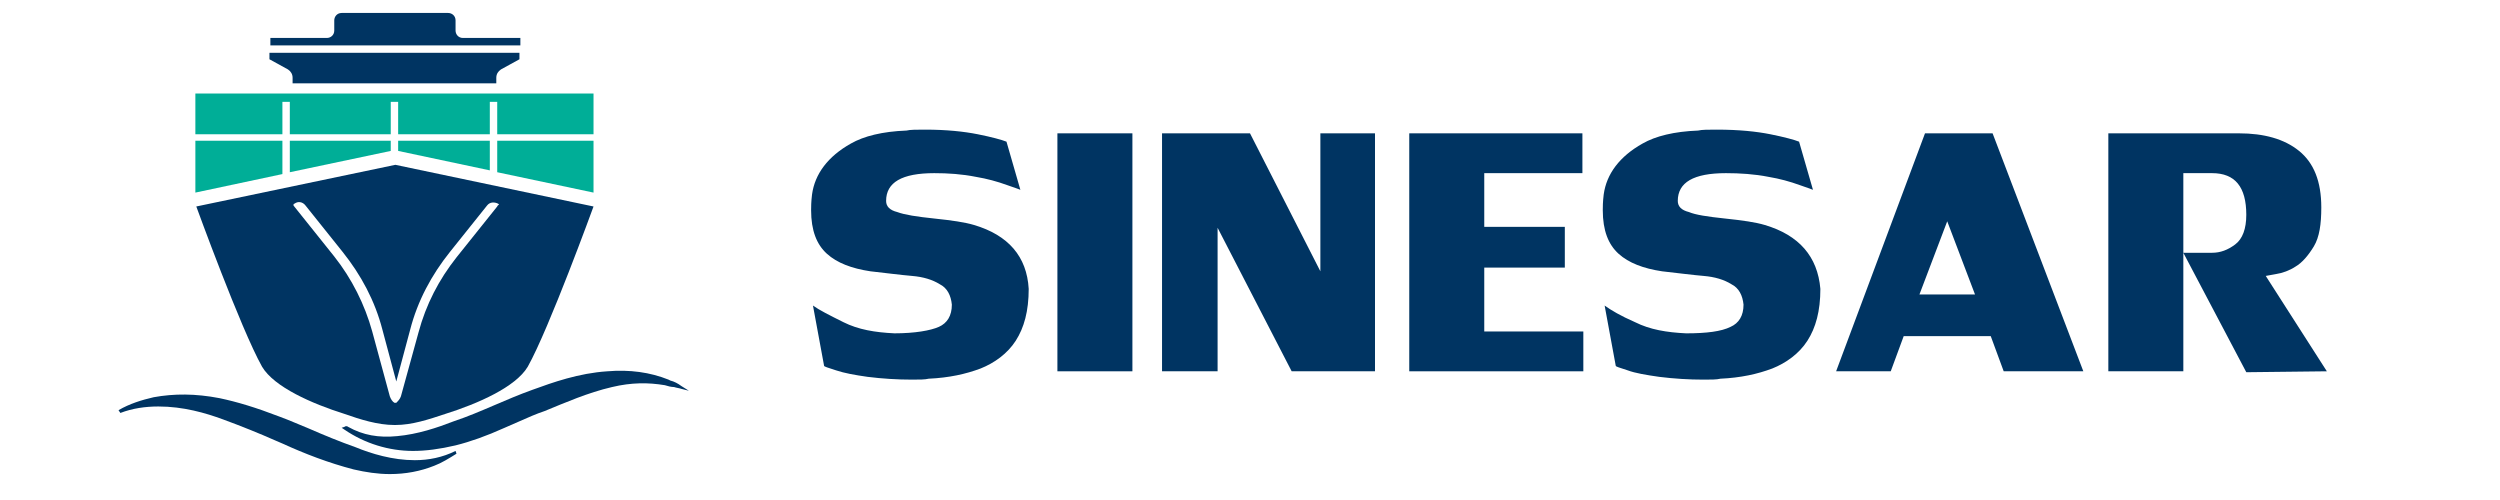
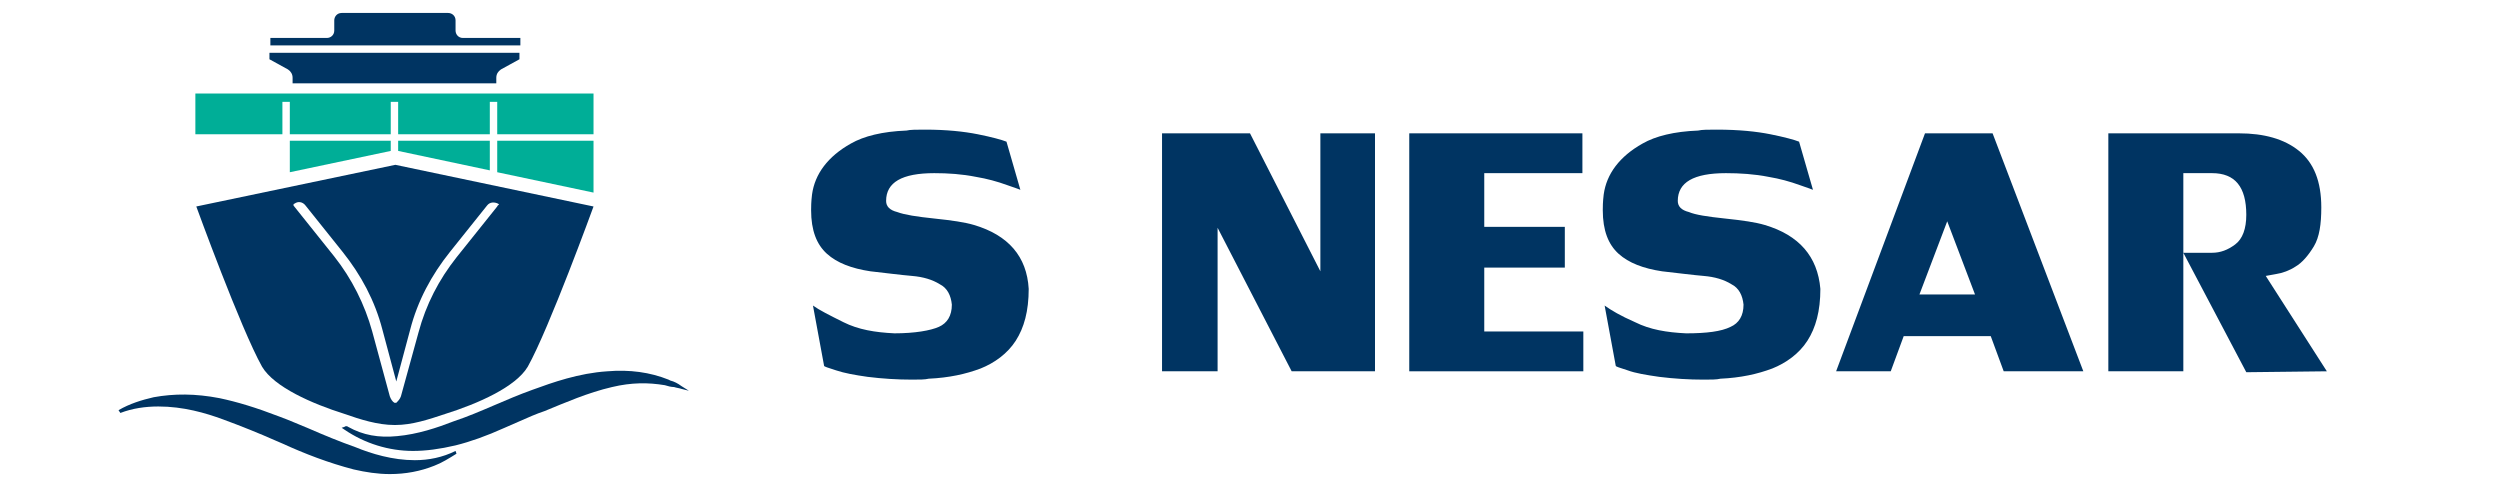
<svg xmlns="http://www.w3.org/2000/svg" version="1.1" id="Layer_1" x="0px" y="0px" viewBox="0 0 270 54" style="enable-background:new 0 0 270 54;" xml:space="preserve">
  <style type="text/css">
	.st0{fill:#003462;}
	.st1{fill:#00AE97;}
</style>
  <g id="TOP_LOGO">
    <g>
      <path class="st0" d="M105.2,24.3c-1-0.3-2.4-0.5-4.3-0.7s-3.2-0.4-4-0.7c-0.8-0.2-1.2-0.6-1.2-1.2c0-2,1.7-3,5.2-3    c1.5,0,3,0.1,4.5,0.4c1.2,0.2,2.3,0.5,3.4,0.9c0.9,0.3,1.4,0.5,1.4,0.5l-1.5-5.2c-0.5-0.2-1.6-0.5-3.1-0.8s-3.4-0.5-5.7-0.5    c-0.9,0-1.6,0-2,0.1c-2.6,0.1-4.6,0.6-6,1.4c-2.5,1.4-3.9,3.3-4.2,5.5c-0.1,0.8-0.1,1.4-0.1,1.7c0,2.2,0.6,3.7,1.7,4.7    S92,29,94,29.3c1.8,0.2,3.3,0.4,4.5,0.5s2.2,0.4,3,0.9c0.8,0.4,1.2,1.2,1.3,2.2c0,1.2-0.5,2-1.4,2.4S98.8,36,96.6,36    c-2.1-0.1-3.9-0.4-5.5-1.2s-2.6-1.3-3.3-1.8l1.2,6.5c0,0.1,0.4,0.2,1.3,0.5s2,0.5,3.4,0.7c1.6,0.2,3.2,0.3,4.8,0.3    c0.8,0,1.4,0,1.8-0.1c2.2-0.1,4-0.5,5.6-1.1c1.5-0.6,2.9-1.6,3.8-3s1.4-3.2,1.4-5.6C110.9,27.7,108.9,25.4,105.2,24.3z" />
-       <rect x="114.2" y="14.4" class="st0" width="8.1" height="25.7" />
      <polygon class="st0" points="142.6,29.3 135,14.4 125.5,14.4 125.5,40.1 131.5,40.1 131.5,24.6 139.5,40.1 148.5,40.1 148.5,14.4     142.6,14.4   " />
      <polygon class="st0" points="160.3,28.9 169,28.9 169,24.5 160.3,24.5 160.3,18.7 170.9,18.7 170.9,14.4 152.2,14.4 152.2,40.1     171,40.1 171,35.8 160.3,35.8   " />
      <path class="st0" d="M190.6,24.3c-1-0.3-2.4-0.5-4.3-0.7c-1.9-0.2-3.2-0.4-3.9-0.7c-0.8-0.2-1.2-0.6-1.2-1.2c0-2,1.7-3,5.2-3    c1.5,0,3.1,0.1,4.6,0.4c1.2,0.2,2.3,0.5,3.4,0.9c0.9,0.3,1.4,0.5,1.4,0.5l-1.5-5.2c-0.5-0.2-1.6-0.5-3.1-0.8s-3.4-0.5-5.8-0.5    c-0.9,0-1.6,0-2,0.1c-2.6,0.1-4.6,0.6-6,1.4c-2.5,1.4-3.9,3.3-4.2,5.5c-0.1,0.8-0.1,1.4-0.1,1.7c0,2.2,0.6,3.7,1.7,4.7    c1.1,1,2.7,1.6,4.7,1.9c1.8,0.2,3.3,0.4,4.5,0.5s2.2,0.4,3,0.9c0.8,0.4,1.2,1.2,1.3,2.2c0,1.2-0.5,2-1.4,2.4    c-1,0.5-2.6,0.7-4.8,0.7c-2.1-0.1-3.9-0.4-5.5-1.2c-1.6-0.7-2.6-1.3-3.3-1.8l1.2,6.5c0,0.1,0.4,0.2,1.3,0.5c0.8,0.3,2,0.5,3.4,0.7    c1.6,0.2,3.2,0.3,4.8,0.3c0.8,0,1.4,0,1.8-0.1c2.2-0.1,4-0.5,5.6-1.1c1.5-0.6,2.9-1.6,3.8-3c0.9-1.4,1.4-3.2,1.4-5.6    C196.3,27.7,194.3,25.4,190.6,24.3z" />
      <path class="st0" d="M207.9,14.4l-9.6,25.7h5.9l1.4-3.8h9.4l1.4,3.8h8.6l-9.8-25.7L207.9,14.4z M207.3,31.8l3-7.9l3,7.9H207.3z" />
      <path class="st0" d="M244.7,29.8l1.1-0.2c0.7-0.1,1.5-0.4,2.1-0.8c0.7-0.4,1.4-1.2,2-2.2s0.8-2.4,0.8-4.2c0-2.8-0.8-4.8-2.4-6.1    c-1.6-1.3-3.8-1.9-6.5-1.9h-14.1v25.7h8.1V18.7h3.1c2.5,0,3.7,1.5,3.7,4.5c0,1.5-0.4,2.6-1.2,3.2s-1.6,0.9-2.5,0.9h-3.1l6.8,12.9    l8.7-0.1L244.7,29.8z" />
    </g>
    <path class="st0" d="M42.7,17.8L42.7,17.8L42.7,17.8l-21.5,4.5c0,0,4.8,13.2,7.1,17.3c1.3,2.2,5.4,4,8.9,5.1   c1.7,0.6,3.6,1.2,5.4,1.2h0.1c1.8,0,3.6-0.6,5.4-1.2c3.5-1.1,7.6-2.9,8.9-5.1c2.3-4.1,7.1-17.3,7.1-17.3L42.7,17.8z M53.7,22.3   l-4.4,5.5c-1.9,2.4-3.3,5.1-4.1,8.1l-1.9,6.9c-0.1,0.3-0.3,0.5-0.5,0.7c0,0-0.1,0-0.2,0c-0.2-0.1-0.4-0.4-0.5-0.7l-1.9-7   c-0.8-2.9-2.2-5.7-4.1-8.1l-4.4-5.5v-0.1c0,0,0-0.1,0.1-0.1c0.4-0.3,0.9-0.2,1.2,0.2l4,5c2,2.5,3.5,5.3,4.3,8.4l1.5,5.6l1.5-5.6   c0.8-3.1,2.3-5.9,4.3-8.4l4-5c0.3-0.4,0.8-0.4,1.2-0.2l0.1,0.1C53.7,22.2,53.7,22.3,53.7,22.3L53.7,22.3z" />
    <polygon class="st1" points="30.5,11 31.3,11 31.3,14.5 42.2,14.5 42.2,11 43,11 43,14.5 52.9,14.5 52.9,11 53.7,11 53.7,14.5    64.1,14.5 64.1,10.1 21.1,10.1 21.1,14.5 30.5,14.5  " />
-     <polygon class="st1" points="21.1,15.2 21.1,20.8 30.5,18.8 30.5,15.2  " />
    <polygon class="st1" points="31.3,15.2 31.3,18.6 42.2,16.3 42.2,15.2  " />
    <polygon class="st1" points="53.7,18.6 64.1,20.8 64.1,15.2 53.7,15.2  " />
    <polygon class="st1" points="43,15.2 43,16.3 52.9,18.4 52.9,15.2  " />
    <path class="st0" d="M73.6,41.7c-0.4-0.3-0.8-0.5-1.2-0.6L72.2,41c-2-0.8-4.2-1.1-6.6-0.9c-3.1,0.2-5.9,1.2-8.1,2   c-1.4,0.5-2.8,1.1-4.2,1.7c-1.4,0.6-2.8,1.2-4.3,1.7c-1.8,0.7-3.9,1.4-6.1,1.6c-2,0.2-3.7-0.1-5.3-1l0,0c-0.1-0.1-0.3-0.1-0.4,0   l-0.3,0.1l0.3,0.2c2.2,1.5,4.8,2.3,7.4,2.3c1.4,0,2.9-0.2,4.6-0.6c1.6-0.4,3.3-1,5.3-1.9l1.6-0.7c0.9-0.4,1.8-0.8,2.7-1.1   c2.2-0.9,4.7-2,7.3-2.6c2.1-0.5,3.9-0.5,5.7-0.2c0.3,0.1,0.7,0.2,1,0.2c0.3,0.1,0.5,0.1,0.8,0.2l0.8,0.2L73.6,41.7z" />
    <path class="st0" d="M49.2,48.7c-1.4,0.7-2.9,1-4.4,1c-2.4,0-4.7-0.7-6.4-1.4c-1.7-0.6-3.4-1.3-5-2c-1-0.4-2.1-0.9-3.2-1.3   c-2.6-1-4.6-1.6-6.5-2c-2.6-0.5-4.9-0.5-7.1-0.1c-1.3,0.3-2.6,0.7-3.8,1.4l0.2,0.3c1.3-0.5,2.7-0.7,4.1-0.7c2.7,0,5.1,0.7,7,1.4   s3.9,1.5,5.7,2.3l0.7,0.3c2.4,1.1,5,2.1,7.7,2.8c1.3,0.3,2.6,0.5,3.9,0.5c1.7,0,3.3-0.3,4.8-0.9c0.8-0.3,1.6-0.8,2.4-1.3L49.2,48.7   z" />
    <path class="st0" d="M56.1,4.1H50c-0.5,0-0.8-0.4-0.8-0.8V2.2c0-0.5-0.4-0.8-0.8-0.8l0,0H36.9c-0.5,0-0.8,0.4-0.8,0.8l0,0v1.1   c0,0.5-0.4,0.8-0.8,0.8h-6.1v0.8h27V4.1H56.1z" />
    <path class="st0" d="M29.1,6.4l2,1.1c0.3,0.2,0.5,0.5,0.5,0.9V9h22V8.4c0-0.4,0.2-0.7,0.5-0.9l2-1.1V5.7h-27   C29.1,5.7,29.1,6.4,29.1,6.4z" />
  </g>
</svg>